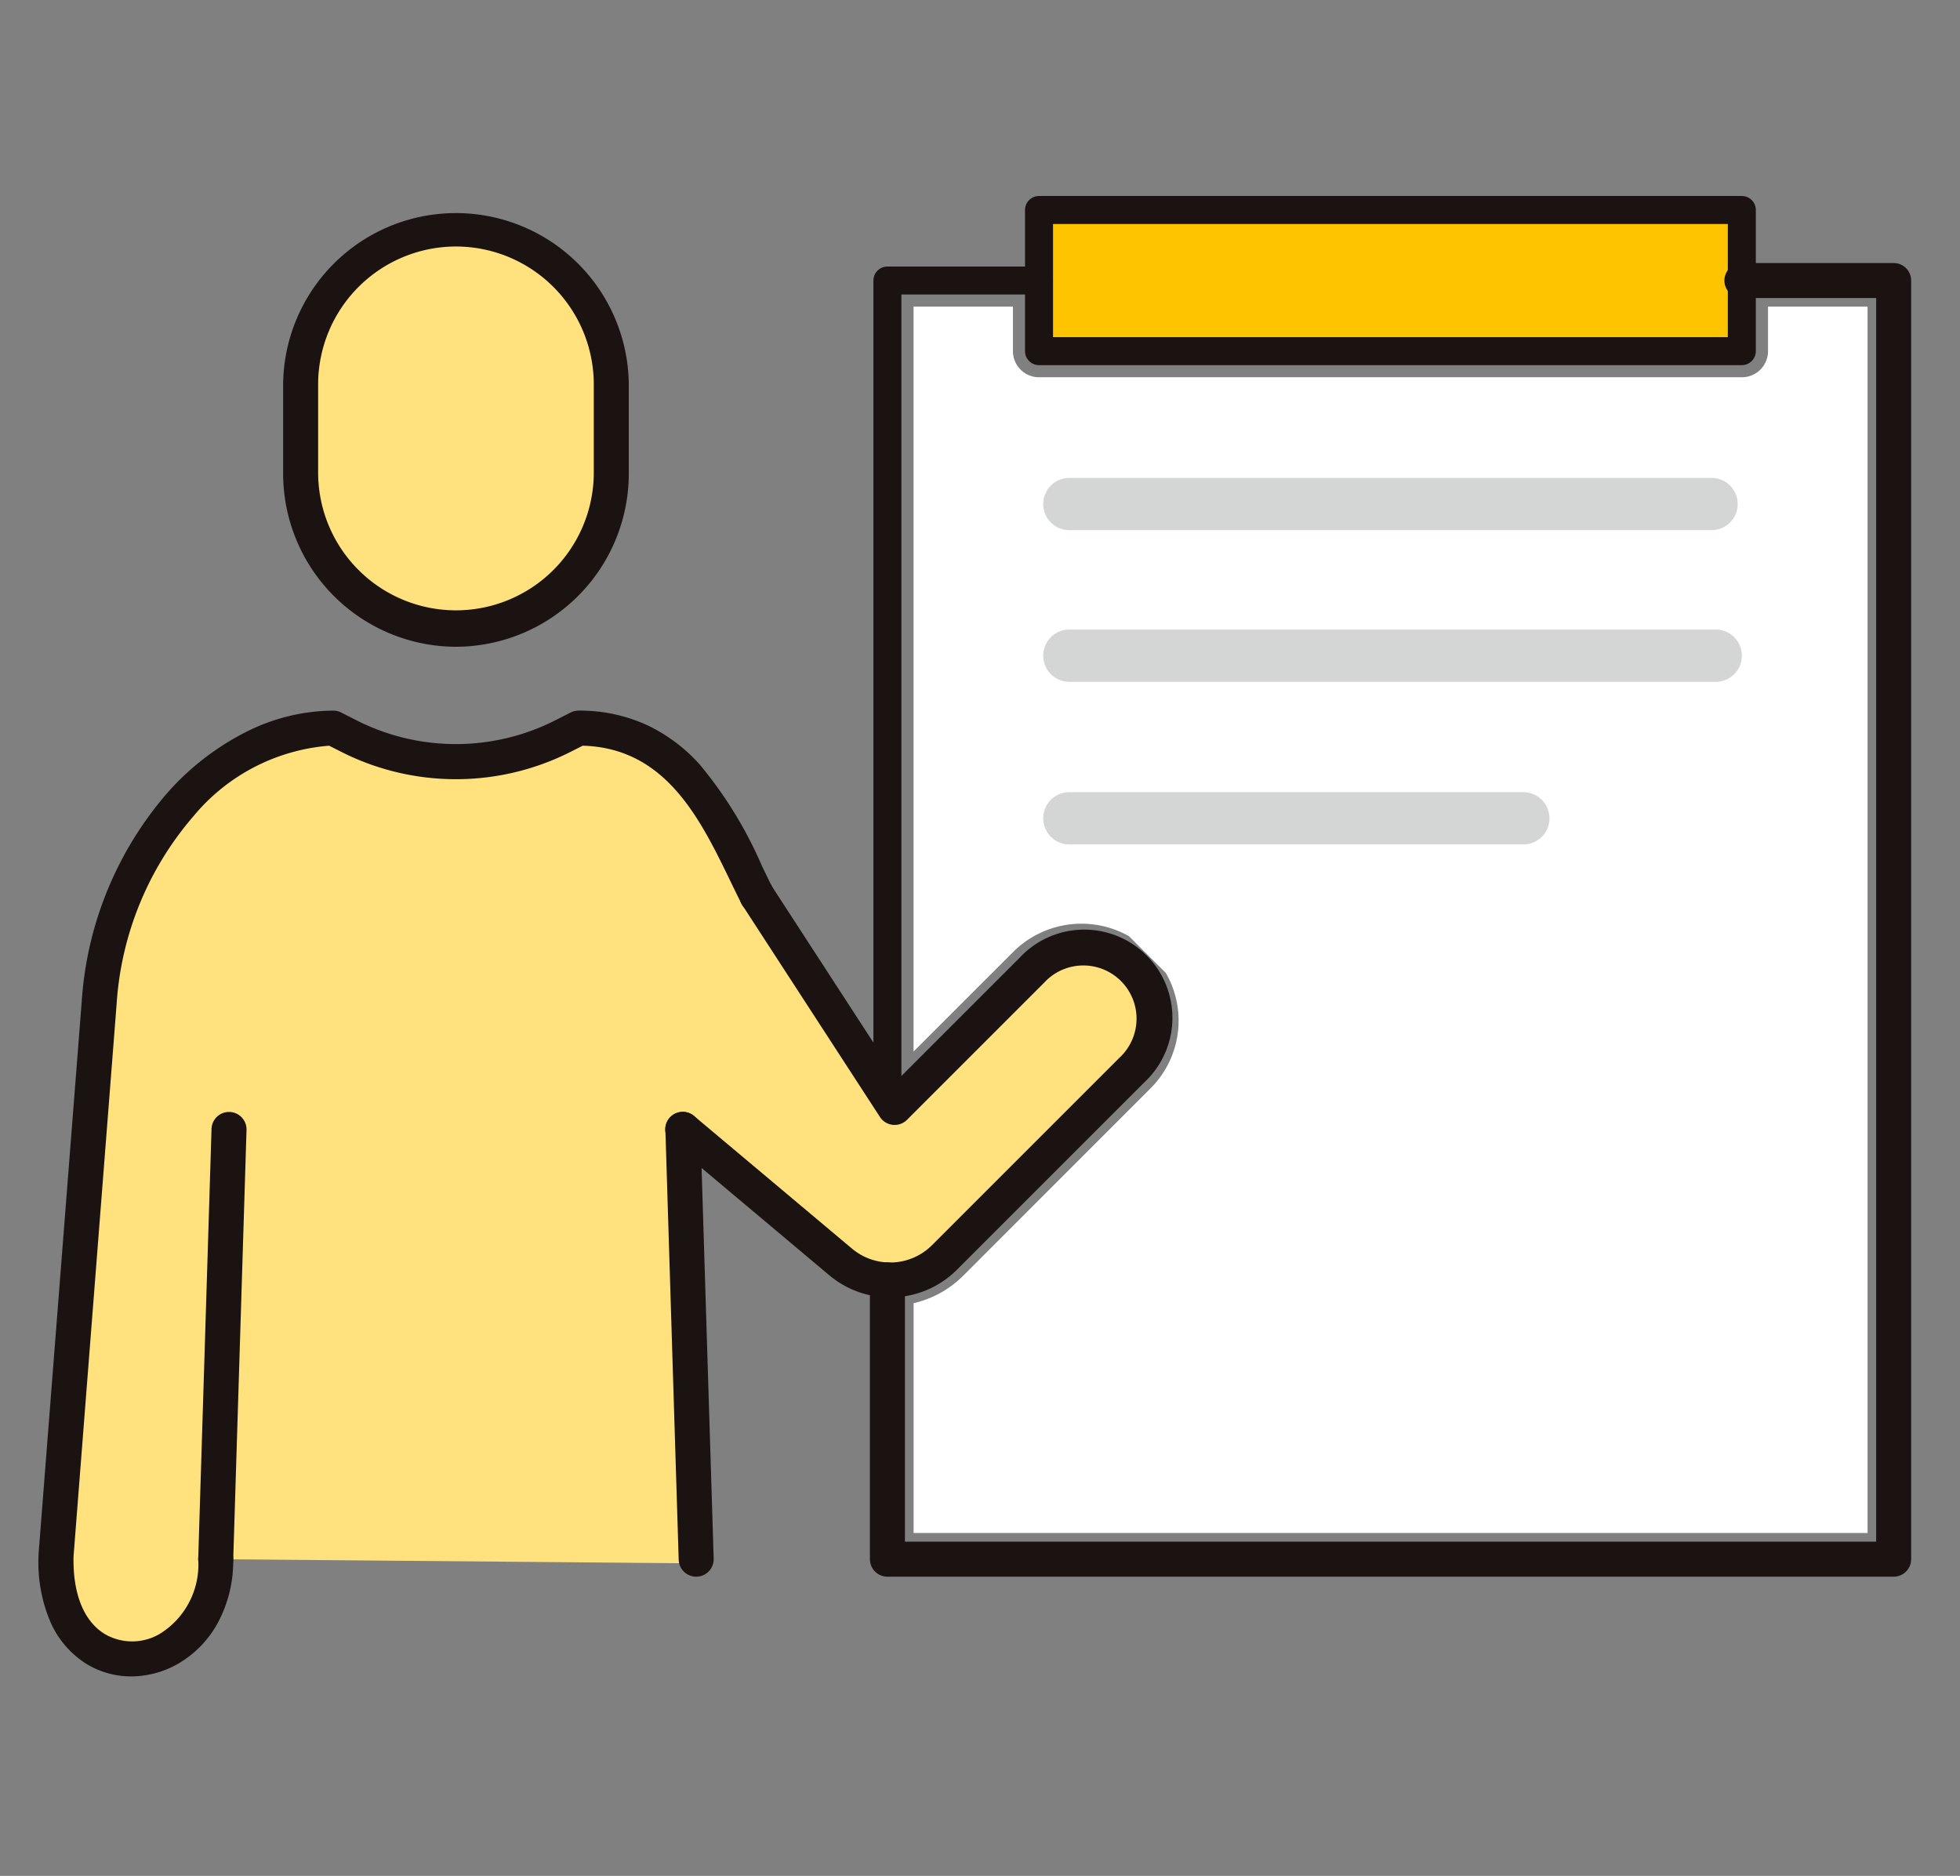
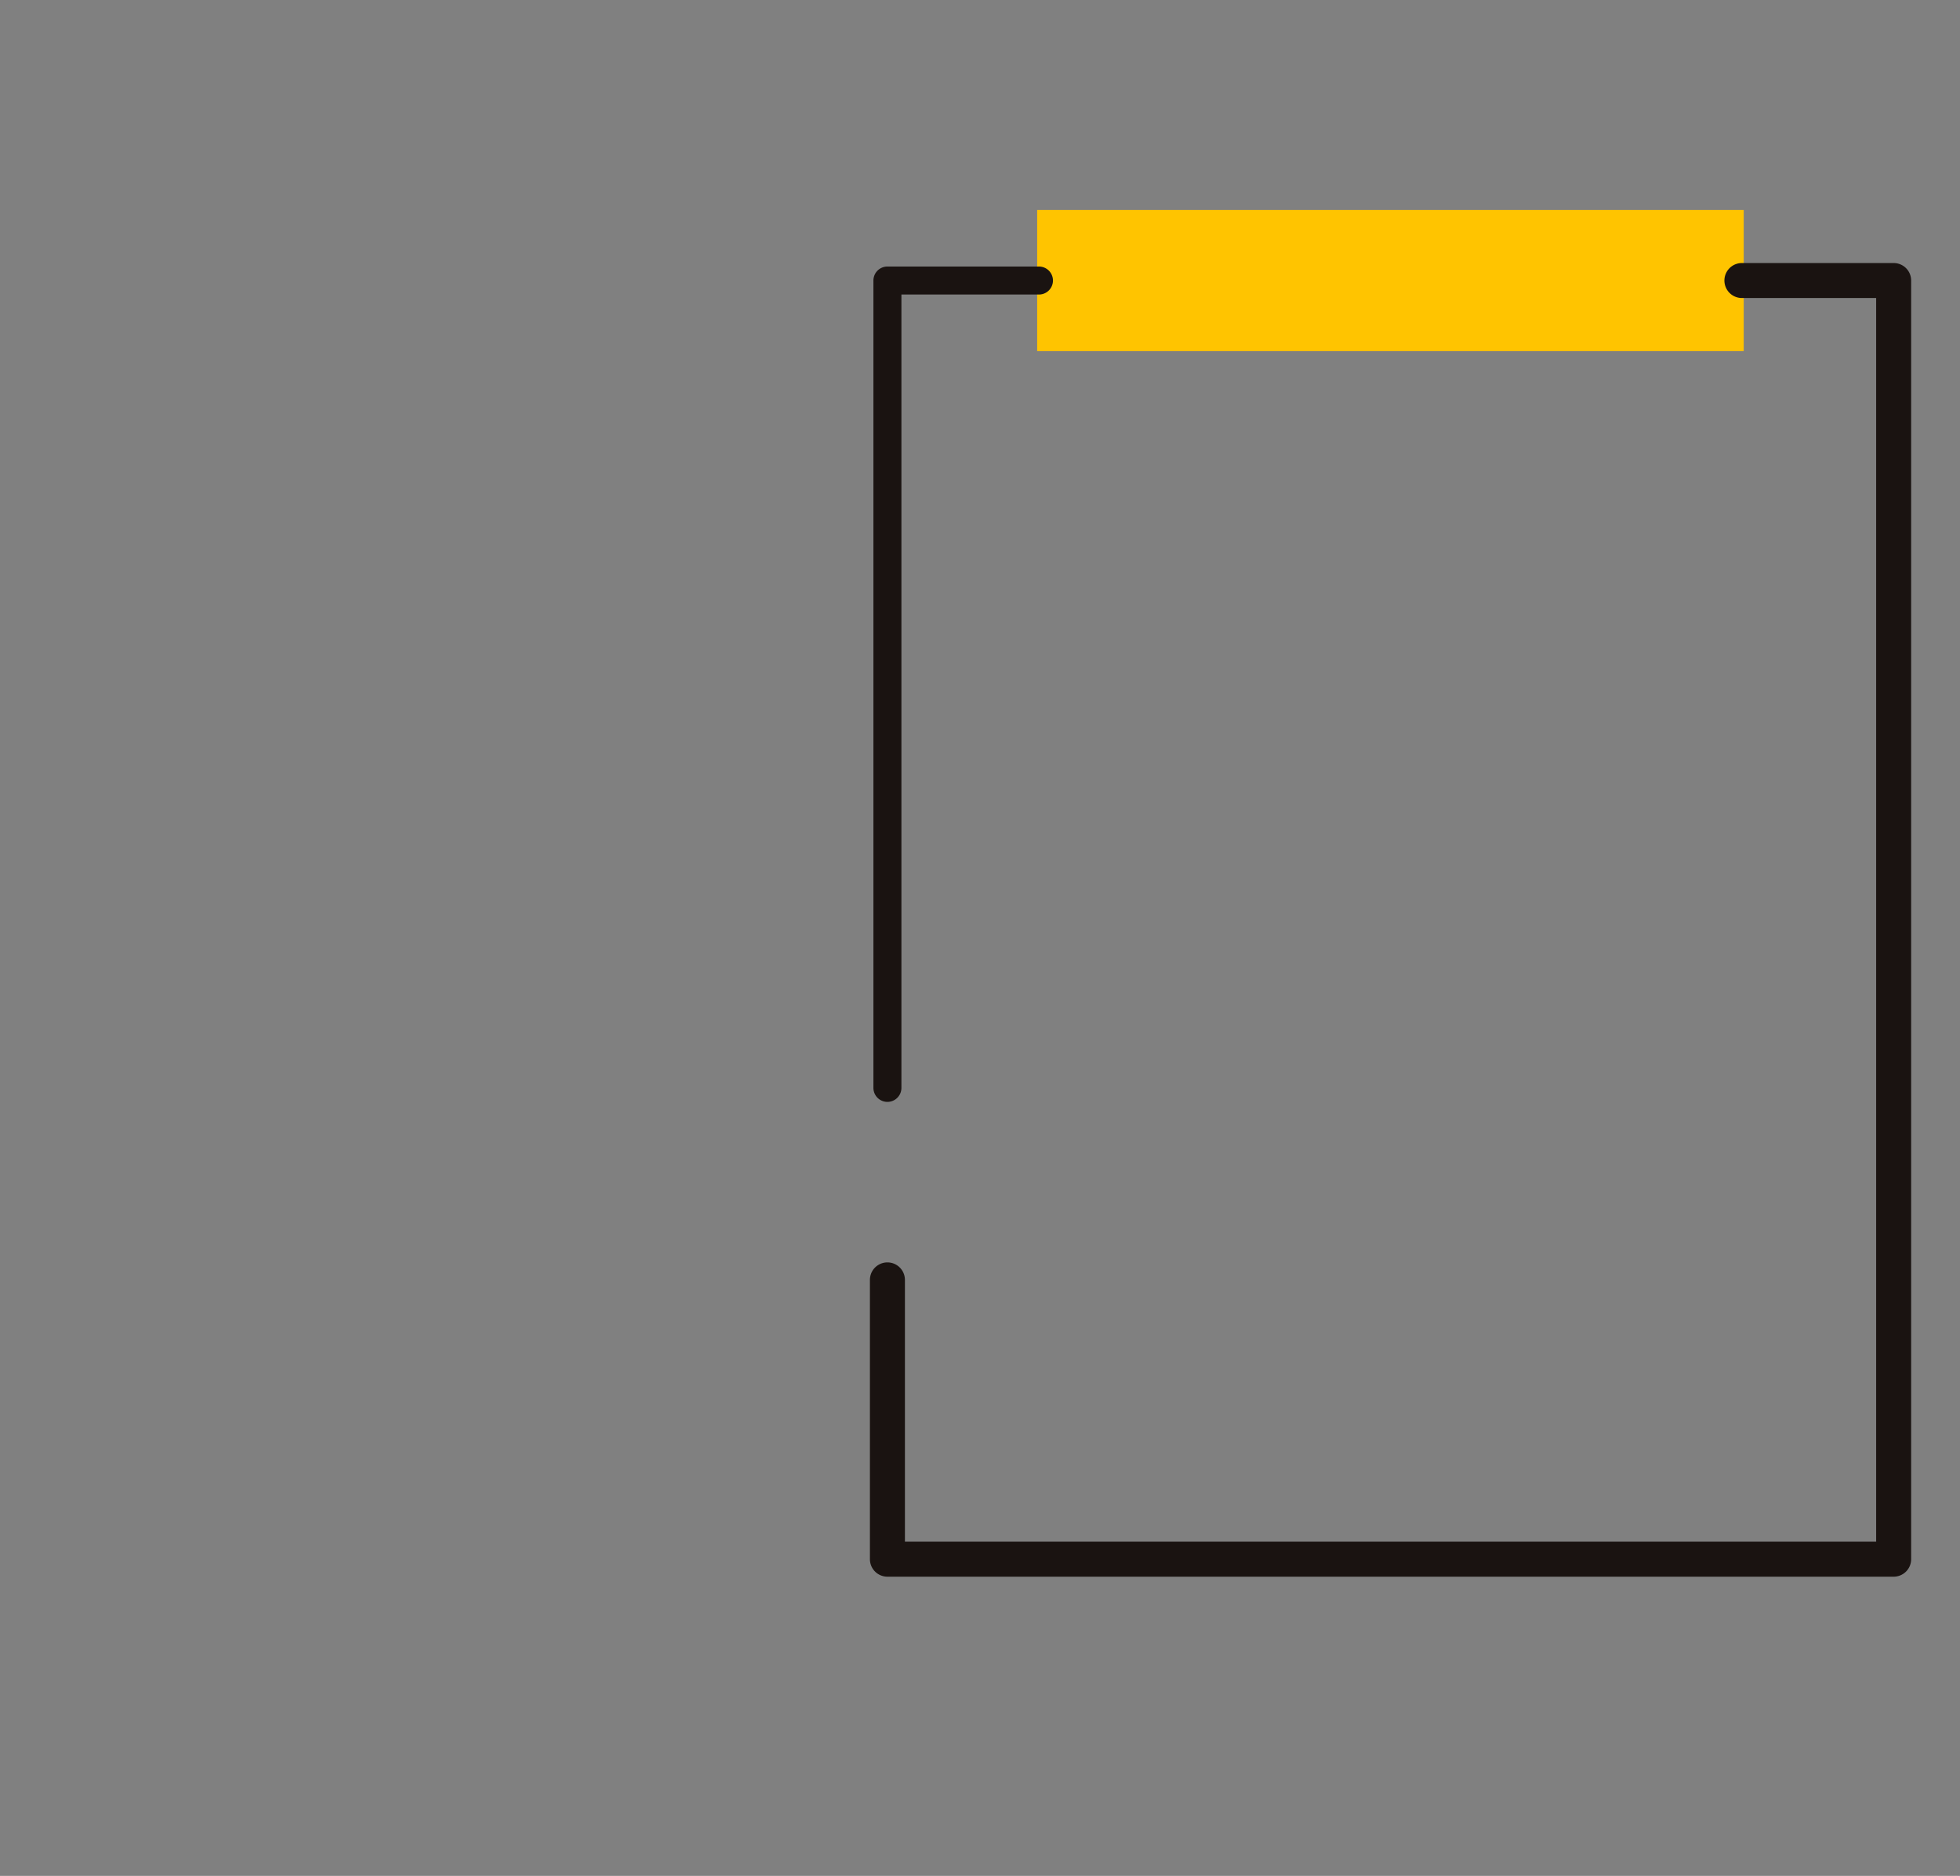
<svg xmlns="http://www.w3.org/2000/svg" width="140" height="134">
  <rect width="100%" height="100%" fill="#808080" stroke="none" />
  <defs>
    <clipPath id="a">
      <path transform="translate(621 2681)" fill="#fff" stroke="#707070" d="M0 0h140v134H0z" />
    </clipPath>
  </defs>
  <g transform="translate(-621 -2681)" clip-path="url(#a)">
    <path fill="#ffc400" d="M695.083 2696h50.469v10.081h-50.469z" />
-     <path d="M701.636 2747.871a6.905 6.905 0 00-8.253 1.116l-7.13 7.128v-53.21h7.1v3.177a1.867 1.867 0 001.867 1.867h50.2a1.867 1.867 0 001.867-1.867v-3.177h7.11v87.6h-68.14v-16.413a7.367 7.367 0 003.539-1.959l13.364-13.368a6.827 6.827 0 001.118-8.256" fill="#fff" />
-     <path d="M643.335 2708.103a10.235 10.235 0 1120.469 0v7.1a10.235 10.235 0 01-20.469 0zm27.272 84.572l-.829-31 11.259 9.457a5.507 5.507 0 007.435-.322l13.368-13.365a5.048 5.048 0 000-7.138 5.046 5.046 0 00-7.137 0l-9.8 9.8-9.817-15.111c-2.433-4.812-5.014-11.986-12.752-11.986l-1.119.568a16.892 16.892 0 01-15.291 0l-1.119-.568c-7.738 0-15.794 8.028-16.713 19.581l-3.085 39.491c-.3 10.471 11.4 9.2 11.4.294z" fill="#ffe17d" />
    <path d="M684.387 2759.711a1 1 0 01-1-1v-57.672a1 1 0 011-1h10.824a1 1 0 010 2h-9.824v56.672a1 1 0 01-1 1zm71.874 33.916h-71.874a1.25 1.25 0 01-1.25-1.25v-19.95a1.25 1.25 0 012.5 0v18.7h69.374v-88.838h-9.589a1.25 1.25 0 010-2.5h10.839a1.25 1.25 0 011.25 1.25v91.338a1.25 1.25 0 01-1.25 1.25z" fill="#1a1311" />
-     <path d="M695.216 2695.001h50.2a1 1 0 011 1v10.082a1 1 0 01-1 1h-50.2a1 1 0 01-1-1v-10.082a1 1 0 011-1zm49.2 2h-48.2v8.082h48.2zm-90.847 30.199a12.378 12.378 0 01-12.345-12.344v-6.4a12.345 12.345 0 0124.689 0v6.4a12.377 12.377 0 01-12.344 12.344zm0-28.592a9.856 9.856 0 00-9.845 9.844v6.4a9.845 9.845 0 0019.689 0v-6.4a9.855 9.855 0 00-9.844-9.844zm-23.19 102.143a6.127 6.127 0 01-3.168-.872 6.7 6.7 0 01-2.592-2.98 10.829 10.829 0 01-.863-4.851v-.062l3.085-39.491a25.271 25.271 0 016.115-14.86 18.81 18.81 0 015.536-4.306 13.989 13.989 0 016.308-1.568 1.25 1.25 0 01.565.135l1.12.568a15.691 15.691 0 0014.159 0l1.119-.568a1.25 1.25 0 01.566-.135 11.473 11.473 0 015.025 1.1 11.882 11.882 0 013.647 2.775 29.784 29.784 0 014.44 7.258c.262.541.509 1.051.756 1.54a1.25 1.25 0 01-2.231 1.128 98.684 98.684 0 01-.775-1.578c-2.171-4.484-4.628-9.556-10.57-9.717l-.845.429a18.14 18.14 0 01-16.422 0l-.845-.428a14.009 14.009 0 00-9.693 5.039 22.76 22.76 0 00-5.484 13.387l-3.077 39.451c-.07 2.689.728 4.673 2.247 5.589a3.887 3.887 0 003.956-.05 5.816 5.816 0 002.7-5.311 1.25 1.25 0 012.5 0 9.3 9.3 0 01-1.123 4.591 7.512 7.512 0 01-2.848 2.9 6.766 6.766 0 01-3.235.886zm40.348-7.124a1.25 1.25 0 01-1.249-1.212l-.95-30.7a1.25 1.25 0 011.211-1.285 1.25 1.25 0 011.288 1.21l.95 30.7a1.25 1.25 0 01-1.211 1.286z" fill="#1a1311" />
-     <path d="M636.409 2793.627h-.039a1.25 1.25 0 01-1.211-1.288l.95-30.699a1.25 1.25 0 011.288-1.21 1.25 1.25 0 011.212 1.288l-.95 30.7a1.25 1.25 0 01-1.25 1.209zm48.167-19.951a6.739 6.739 0 01-4.343-1.583l-11.259-9.457a1.25 1.25 0 111.608-1.914l11.259 9.457a4.233 4.233 0 005.747-.249l13.368-13.369a3.8 3.8 0 10-5.369-5.37l-9.8 9.8a1.25 1.25 0 01-1.932-.2l-9.818-15.114a1.252 1.252 0 112.1-1.362l8.976 13.818 8.71-8.71a6.3 6.3 0 118.9 8.906l-13.368 13.369a6.741 6.741 0 01-4.485 1.972q-.146.006-.294.006z" fill="#1a1311" />
-     <path d="M743.253 2718.871h-45.87a1.867 1.867 0 01-1.867-1.867 1.867 1.867 0 011.867-1.867h45.87a1.867 1.867 0 011.867 1.867 1.867 1.867 0 01-1.867 1.867zm.3 10.834h-46.17a1.867 1.867 0 01-1.867-1.867 1.867 1.867 0 011.867-1.867h46.17a1.867 1.867 0 011.867 1.867 1.867 1.867 0 01-1.867 1.867zm-13.743 11.616h-32.427a1.867 1.867 0 01-1.867-1.867 1.867 1.867 0 011.867-1.867h32.427a1.867 1.867 0 011.867 1.867 1.867 1.867 0 01-1.867 1.867z" fill="#d4d5d5" />
  </g>
</svg>